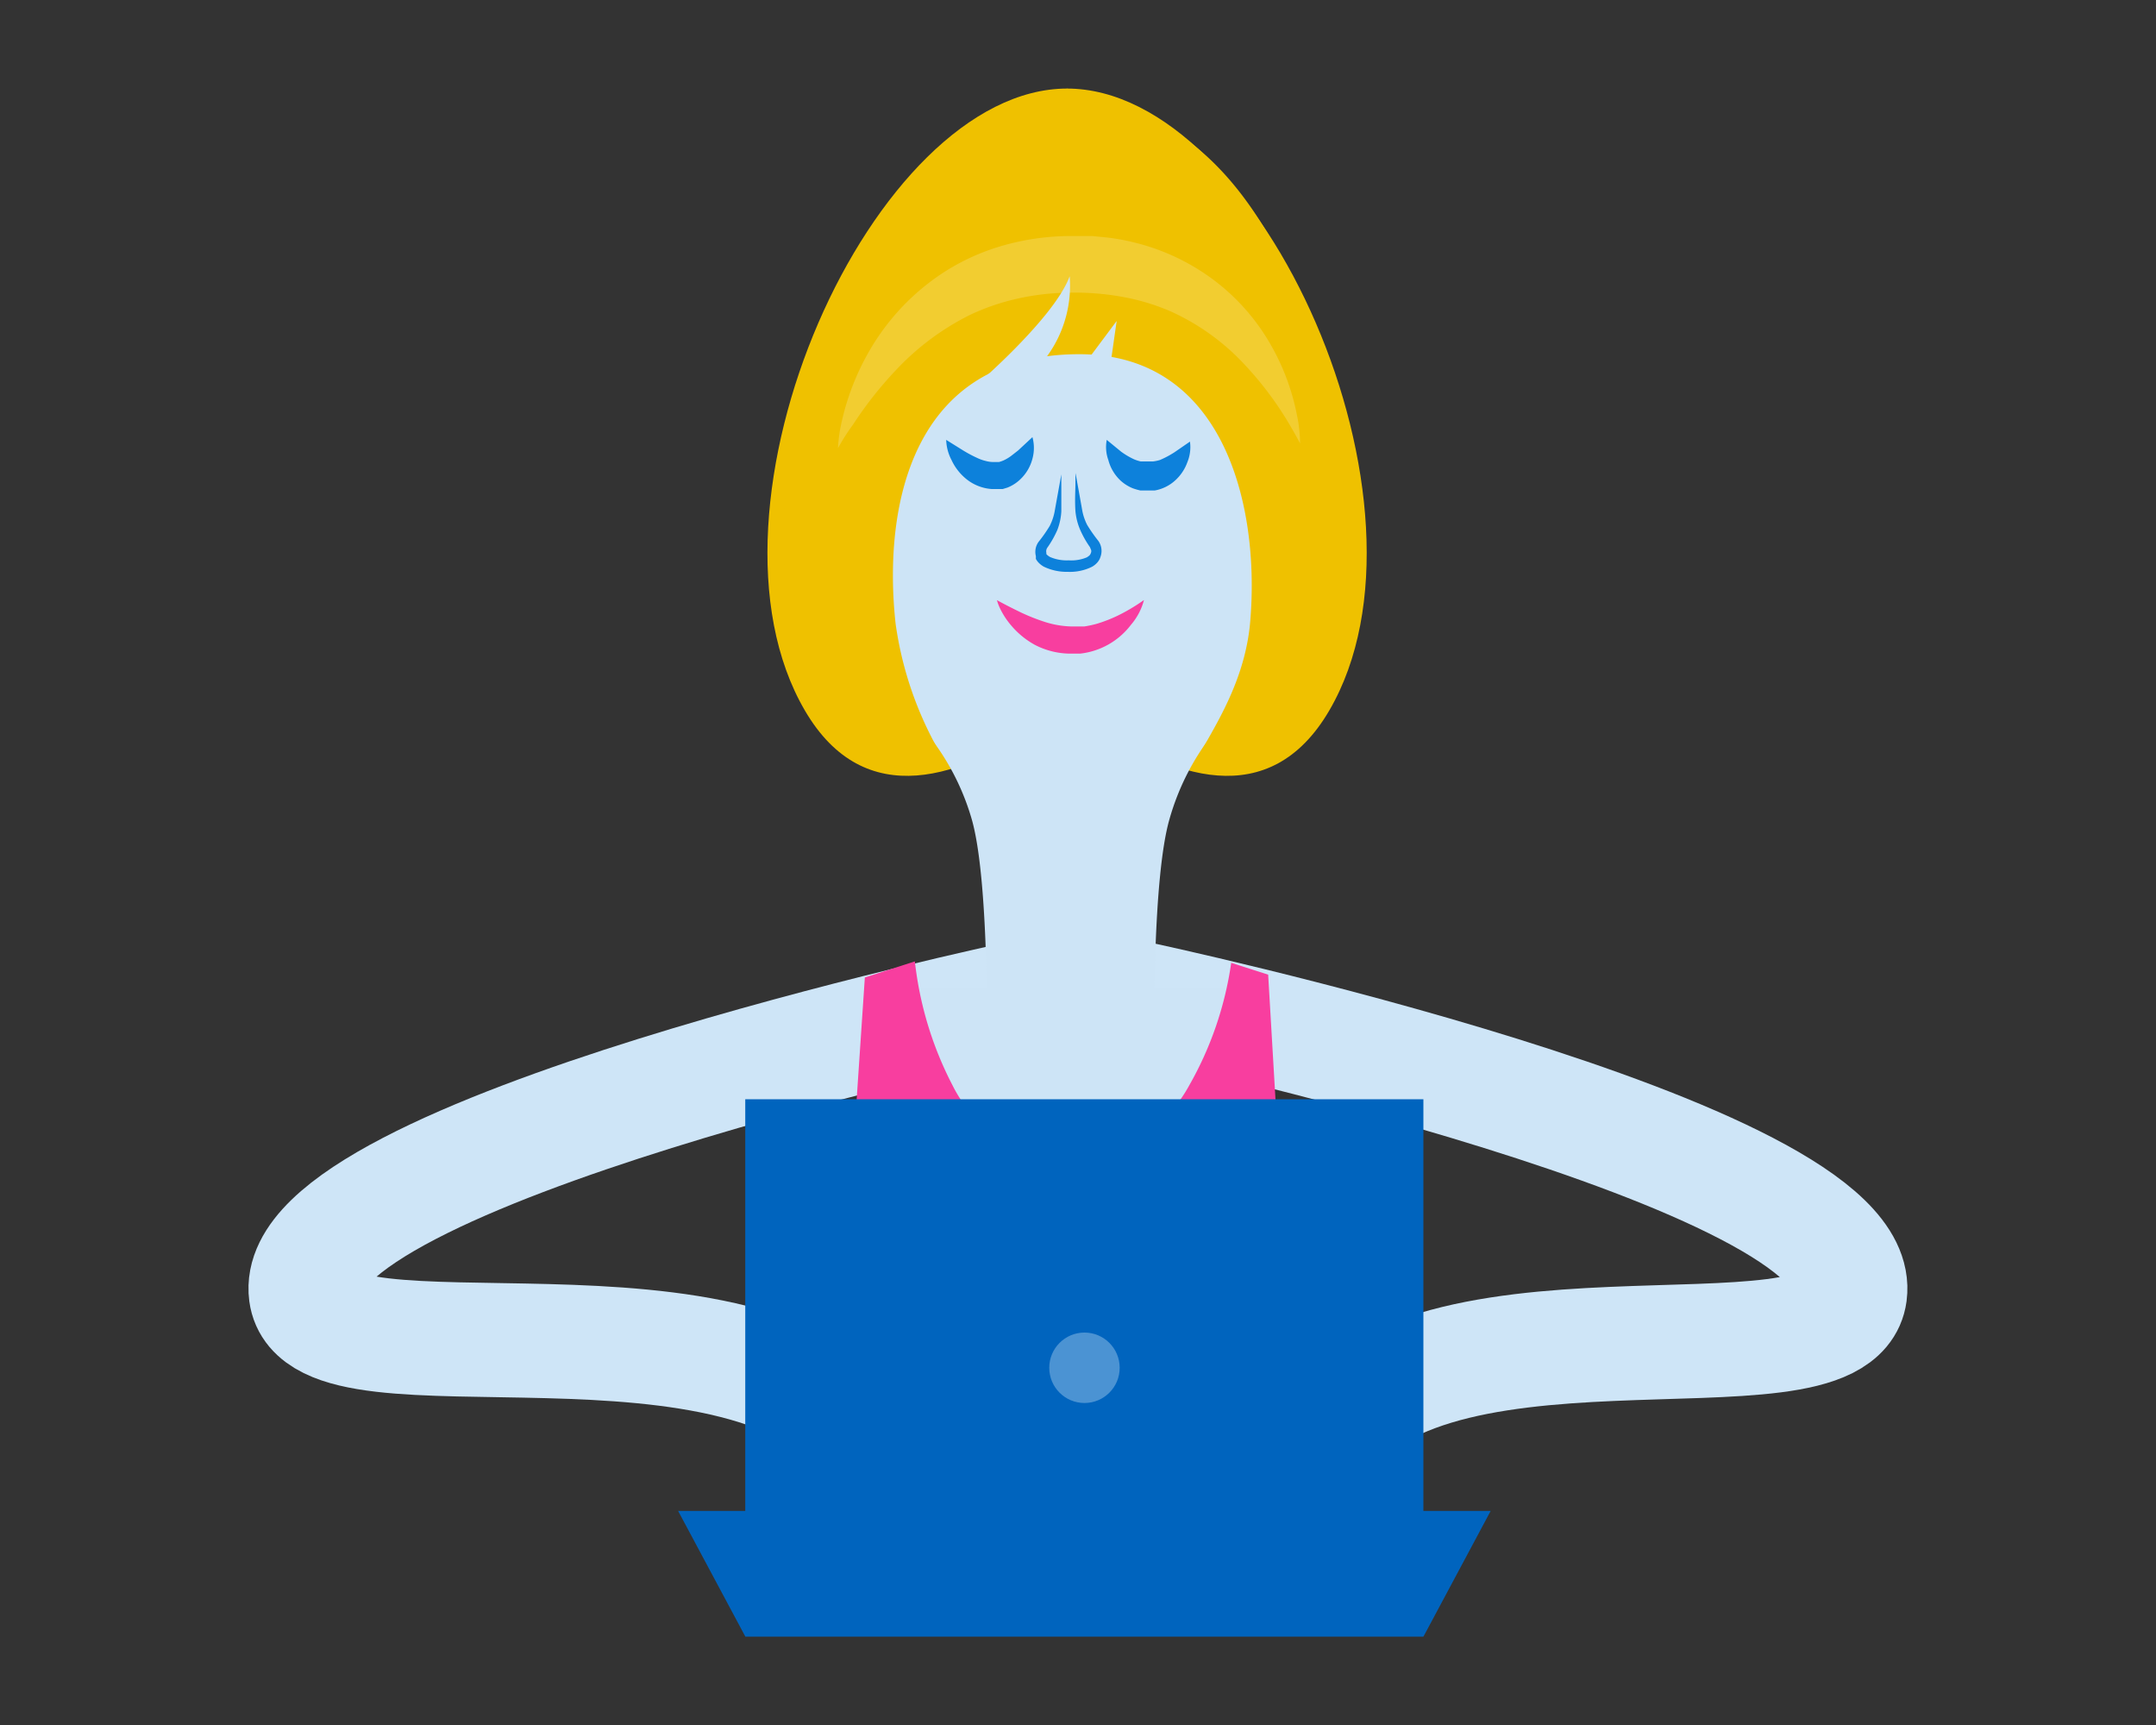
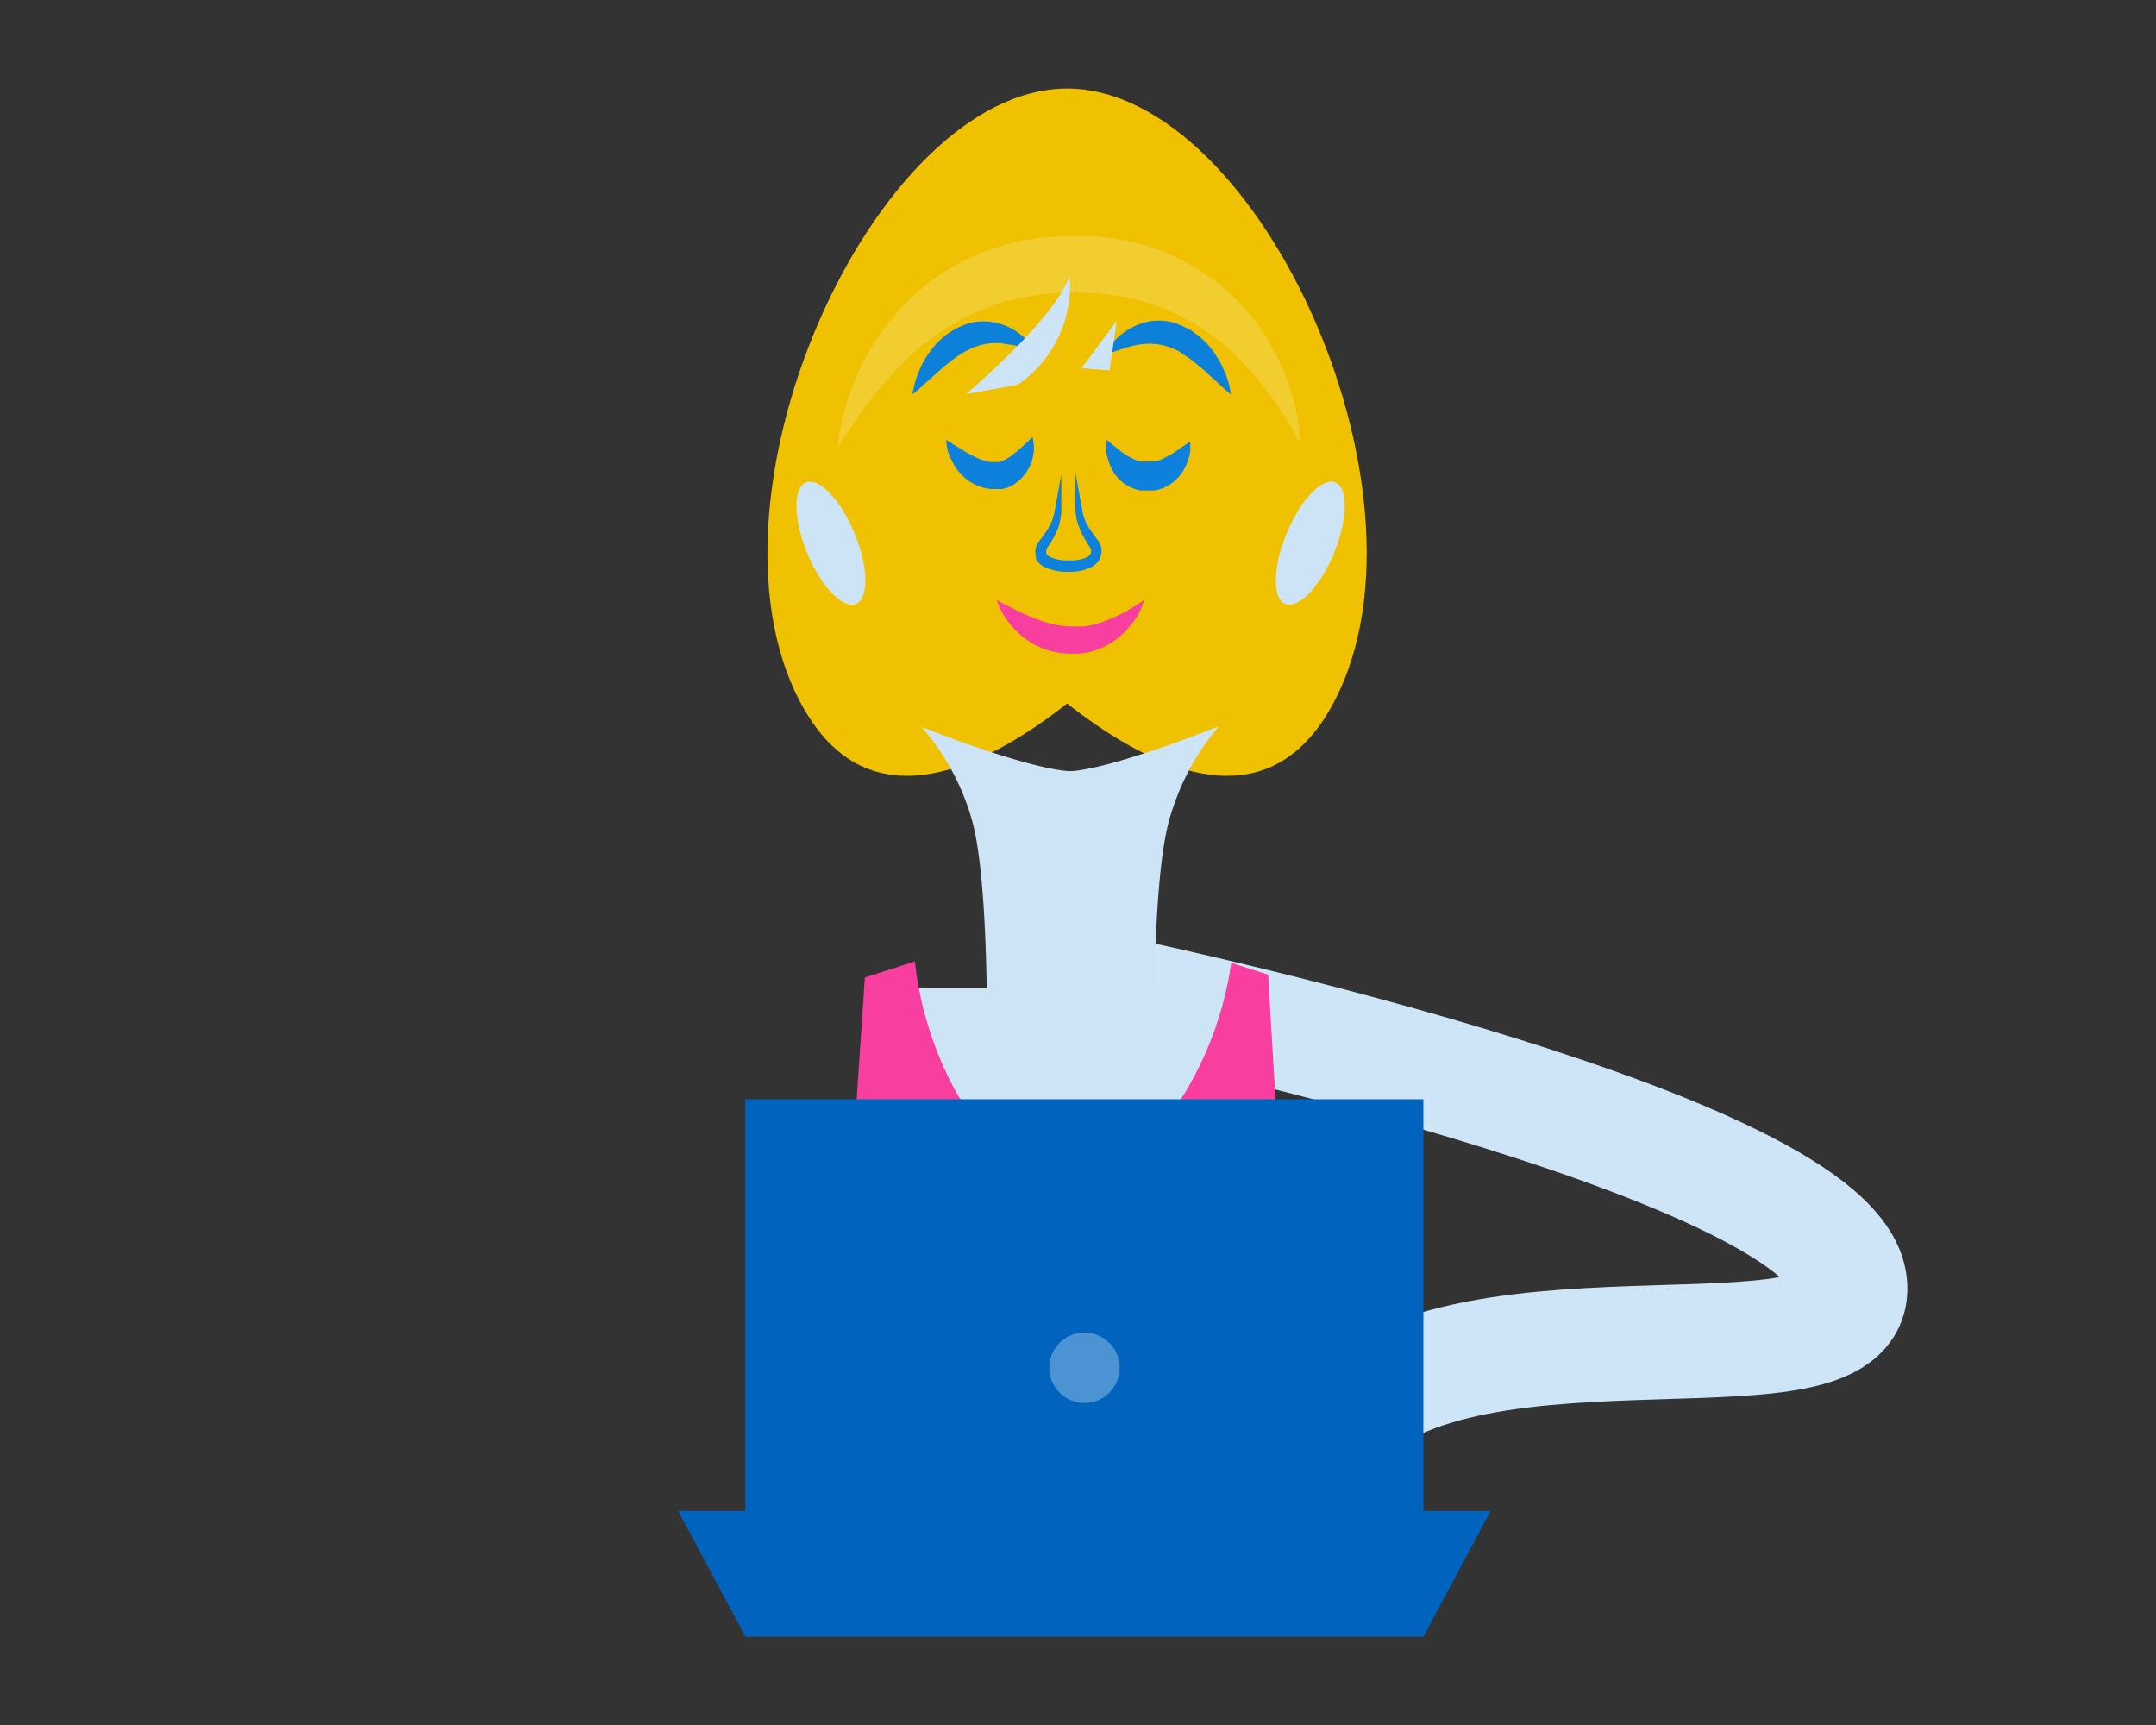
<svg xmlns="http://www.w3.org/2000/svg" viewBox="0 0 150 120" width="150px" height="120px">
  <rect x="0" y="0" width="150" height="120" fill="#333333" stroke="none" />
  <defs>
    <style>.a{fill:none;stroke:#cee5f7;stroke-miterlimit:10;stroke-width:7.94px;}.b{fill:#efc100;}.c{fill:#cde4f6;}.d{fill:#0d80da;}.e{fill:#f83e9f;}.f{fill:#0d81db;}.g{opacity:0.19;}.h{fill:#fff;}.i{fill:#0064be;}.j{fill:#e4f4fe;opacity:0.33;isolation:isolate;}</style>
  </defs>
  <title>start-business</title>
  <path class="a" d="M79.18,69.45S130,80.25,128.71,90c-.93,7-30.78-1.5-37.36,11.42" />
-   <path class="a" d="M70.8,69.45S20,80.25,21.28,90c.93,7,30.71-1.74,39.56,10.58" />
  <path class="b" d="M74.25,6.16C60.7,6.16,47.7,35.23,56,49.43S83.33,40,83.33,40Z" />
  <path class="b" d="M74.23,6.16c13.55,0,26.55,29.07,18.25,43.27S65.16,40,65.16,40Z" />
-   <path class="c" d="M91,31.06c0,.64,0,1.29-.06,1.94-.7,14-8.83,23.28-16.37,23.28h-.17C68.85,56.28,63,51.28,60,43a34.16,34.16,0,0,1-1.89-9.3v-.72a41.16,41.16,0,0,1,.43-8.73,25.64,25.64,0,0,1,3.1-9c.2-.34.42-.68.64-1A14.81,14.81,0,0,1,72.4,7.58a14.08,14.08,0,0,1,2-.14h.8a14.17,14.17,0,0,1,8.33,3.28c.13.11.27.25.4.37,3.19,2.79,5.62,7.23,6.59,13.33a37.6,37.6,0,0,1,.49,5.1Z" />
  <path class="d" d="M76.83,24.71a5,5,0,0,1,.25-.44,4.47,4.47,0,0,1,.93-1,3.77,3.77,0,0,1,.79-.51,3.81,3.81,0,0,1,3.42-.1l.56.27c.17.11.33.23.49.35a5.33,5.33,0,0,1,.83.77,7.55,7.55,0,0,1,.6.83,5,5,0,0,1,.42.8,5.66,5.66,0,0,1,.43,1.26c.07.31.1.5.1.5s-.15-.11-.39-.32-.55-.52-.94-.86c-.2-.16-.38-.37-.6-.55l-.67-.55a4.89,4.89,0,0,0-.72-.5L82,24.42l-.39-.17a1.78,1.78,0,0,0-.39-.14,1.74,1.74,0,0,0-.39-.11,4.44,4.44,0,0,0-.79-.09,5.66,5.66,0,0,0-.79.06,6.27,6.27,0,0,0-.75.17c-.47.13-.88.29-1.17.39Z" />
  <path class="d" d="M72,24.41l-.47-.14c-.29-.08-.68-.2-1.15-.29-.23,0-.48-.07-.72-.1a5,5,0,0,0-.76,0,4.26,4.26,0,0,0-.75.15,3.81,3.81,0,0,0-.74.29,5,5,0,0,0-.72.42c-.24.14-.46.34-.69.5s-.43.37-.64.54-.39.37-.58.52c-.37.32-.67.62-.91.82l-.38.31a1.86,1.86,0,0,1,.09-.48,5.49,5.49,0,0,1,.4-1.22,4.43,4.43,0,0,1,.39-.77,6.36,6.36,0,0,1,.56-.8,5.14,5.14,0,0,1,.77-.76,4.64,4.64,0,0,1,1-.63,4.11,4.11,0,0,1,1.14-.37,3.88,3.88,0,0,1,1.16,0,3.93,3.93,0,0,1,1,.28,3.61,3.61,0,0,1,.8.44,4.15,4.15,0,0,1,.95.91A3.44,3.44,0,0,1,72,24.41Z" />
  <path class="c" d="M81.36,57c-1.19,4.15-1.05,15-1.05,15h-6V53.66c2.92-.09,10.5-3.14,10.5-3.14A17.22,17.22,0,0,0,81.36,57Z" />
  <path class="c" d="M67.61,57c1.19,4.15,1.05,15,1.05,15h5.95V53.66c-3-.09-10.49-3.09-10.49-3.09A17,17,0,0,1,67.61,57Z" />
  <path class="c" d="M59.41,37c1,2.33,1.06,4.57.18,5s-2.41-1.1-3.39-3.42-1.06-4.57-.18-5S58.42,34.66,59.41,37Z" />
  <path class="c" d="M89.56,37c-1,2.33-1.06,4.57-.18,5s2.41-1.1,3.39-3.42,1.06-4.57.18-5S90.54,34.66,89.56,37Z" />
  <path class="e" d="M69.36,41.75s.72.4,1.7.87a13.88,13.88,0,0,0,1.65.65,6.57,6.57,0,0,0,1.82.31h.91a7.48,7.48,0,0,0,.88-.19,10,10,0,0,0,1.62-.65,13.16,13.16,0,0,0,1.65-1,4.32,4.32,0,0,1-.91,1.73,5.15,5.15,0,0,1-3.54,2H74.5A5.41,5.41,0,0,1,72,44.86a5.82,5.82,0,0,1-1.64-1.34,5.41,5.41,0,0,1-.8-1.23A3.32,3.32,0,0,1,69.36,41.75Z" />
  <path class="f" d="M65.83,30.6l1.17.73a9.17,9.17,0,0,0,1.06.56,3,3,0,0,0,.53.18,2,2,0,0,0,.49.07h.42a1.88,1.88,0,0,0,.42-.16,2.76,2.76,0,0,0,.46-.29l.45-.35,1-.93a2.82,2.82,0,0,1,0,1.5A3,3,0,0,1,71,33.33a2.73,2.73,0,0,1-.91.59l-.33.1-.28,0H69a3.16,3.16,0,0,1-1.87-.78A3.69,3.69,0,0,1,66.2,32,3.19,3.19,0,0,1,65.83,30.6Z" />
  <path class="f" d="M77,30.6l1,.82a5.18,5.18,0,0,0,.92.54,2.91,2.91,0,0,0,.44.14h.86A2.75,2.75,0,0,0,80.7,32a6.79,6.79,0,0,0,1-.53l1.09-.75a2.76,2.76,0,0,1-.18,1.43,3.13,3.13,0,0,1-.87,1.29,2.84,2.84,0,0,1-1.4.68h-1a4.17,4.17,0,0,1-.52-.15,2.83,2.83,0,0,1-.85-.53A3,3,0,0,1,77.11,32,2.64,2.64,0,0,1,77,30.6Z" />
  <path class="f" d="M74.83,32.91l.45,2.51a3.67,3.67,0,0,0,.36,1.1,10.31,10.31,0,0,0,.77,1.1,1.2,1.2,0,0,1,.19,1,2.35,2.35,0,0,1-.08.24,1.14,1.14,0,0,1-.15.24,1.38,1.38,0,0,1-.4.33,3.46,3.46,0,0,1-1.69.35,3.67,3.67,0,0,1-1.66-.36,1.54,1.54,0,0,1-.39-.31,1.14,1.14,0,0,1-.16-.23.75.75,0,0,1,0-.1h0v-.09a1.19,1.19,0,0,1,.19-1,10,10,0,0,0,.77-1.1,3.69,3.69,0,0,0,.36-1.1L73.84,33v2.57a4.25,4.25,0,0,1-.27,1.28,7,7,0,0,1-.69,1.23.45.45,0,0,0-.08.38v.09h0l.06.06a1.09,1.09,0,0,0,.2.14,2.93,2.93,0,0,0,1.29.23,2.79,2.79,0,0,0,1.27-.21c.16-.11.22-.14.28-.31s0-.21-.07-.4a6.9,6.9,0,0,1-.69-1.23,4.25,4.25,0,0,1-.32-1.29c-.05-.77,0-1.41,0-1.86S74.83,32.91,74.83,32.91Z" />
-   <path class="b" d="M83.31,52.74C84.4,50.66,86.7,47.39,87,43c.62-8-1.92-18.36-11.91-18.36-11.75,0-13.66,10.71-12.78,18.75a24.85,24.85,0,0,0,3.14,9.07s-10-6.73-10.9-13.51,4.7-32,19.67-32S95,29.52,93.59,43.31,83.31,52.74,83.31,52.74Z" />
  <g class="g">
    <path class="h" d="M58.3,31.18a10.44,10.44,0,0,1,.28-1.93,17.4,17.4,0,0,1,1.91-4.85,16.1,16.1,0,0,1,5.27-5.52,15.45,15.45,0,0,1,4.06-1.81,17.28,17.28,0,0,1,4.51-.65H76l.6.06a14.62,14.62,0,0,1,2.28.38A15.17,15.17,0,0,1,83,18.52,14.8,14.8,0,0,1,88.42,24a16,16,0,0,1,1.82,4.91,9.67,9.67,0,0,1,.21,1.94s-.32-.64-.94-1.66a23.57,23.57,0,0,0-2.93-3.84,16,16,0,0,0-5.16-3.7,15.19,15.19,0,0,0-3.34-1,16.88,16.88,0,0,0-1.77-.23,17.62,17.62,0,0,0-1.88-.06,17.1,17.1,0,0,0-3.62.41A15.66,15.66,0,0,0,67.5,21.9a18.09,18.09,0,0,0-5.16,3.84,26.51,26.51,0,0,0-3,3.81A14.33,14.33,0,0,0,58.3,31.18Z" />
  </g>
  <polygon class="c" points="75.24 25.61 77.69 22.33 77.2 25.77 75.24 25.61" />
  <path class="c" d="M74.42,19.22a8.34,8.34,0,0,1-3.61,7.54l-3.61.66S73.27,22.33,74.42,19.22Z" />
  <circle class="c" cx="73.78" cy="89.73" r="2.8" />
  <polygon class="c" points="61.98 68.76 87.1 68.76 87.1 81.68 63.77 81.68 61.98 68.76" />
  <path class="e" d="M90.14,99.28l-32,.78.68-10.4L59,85.6l.52-7.92L60.17,68l3.48-1.12a24.56,24.56,0,0,0,2.63,8.64,9,9,0,0,0,8.13,5,9.57,9.57,0,0,0,8.32-5,24.1,24.1,0,0,0,2.93-8.54l2.57.82h0l.57,9.7L89.31,86l.19,3.22Z" />
  <rect class="i" x="51.85" y="76.47" width="47.18" height="37.37" />
  <polygon class="i" points="99.04 113.84 51.85 113.84 47.18 105.11 103.71 105.11 99.04 113.84" />
  <circle class="j" cx="75.45" cy="95.15" r="2.45" />
</svg>